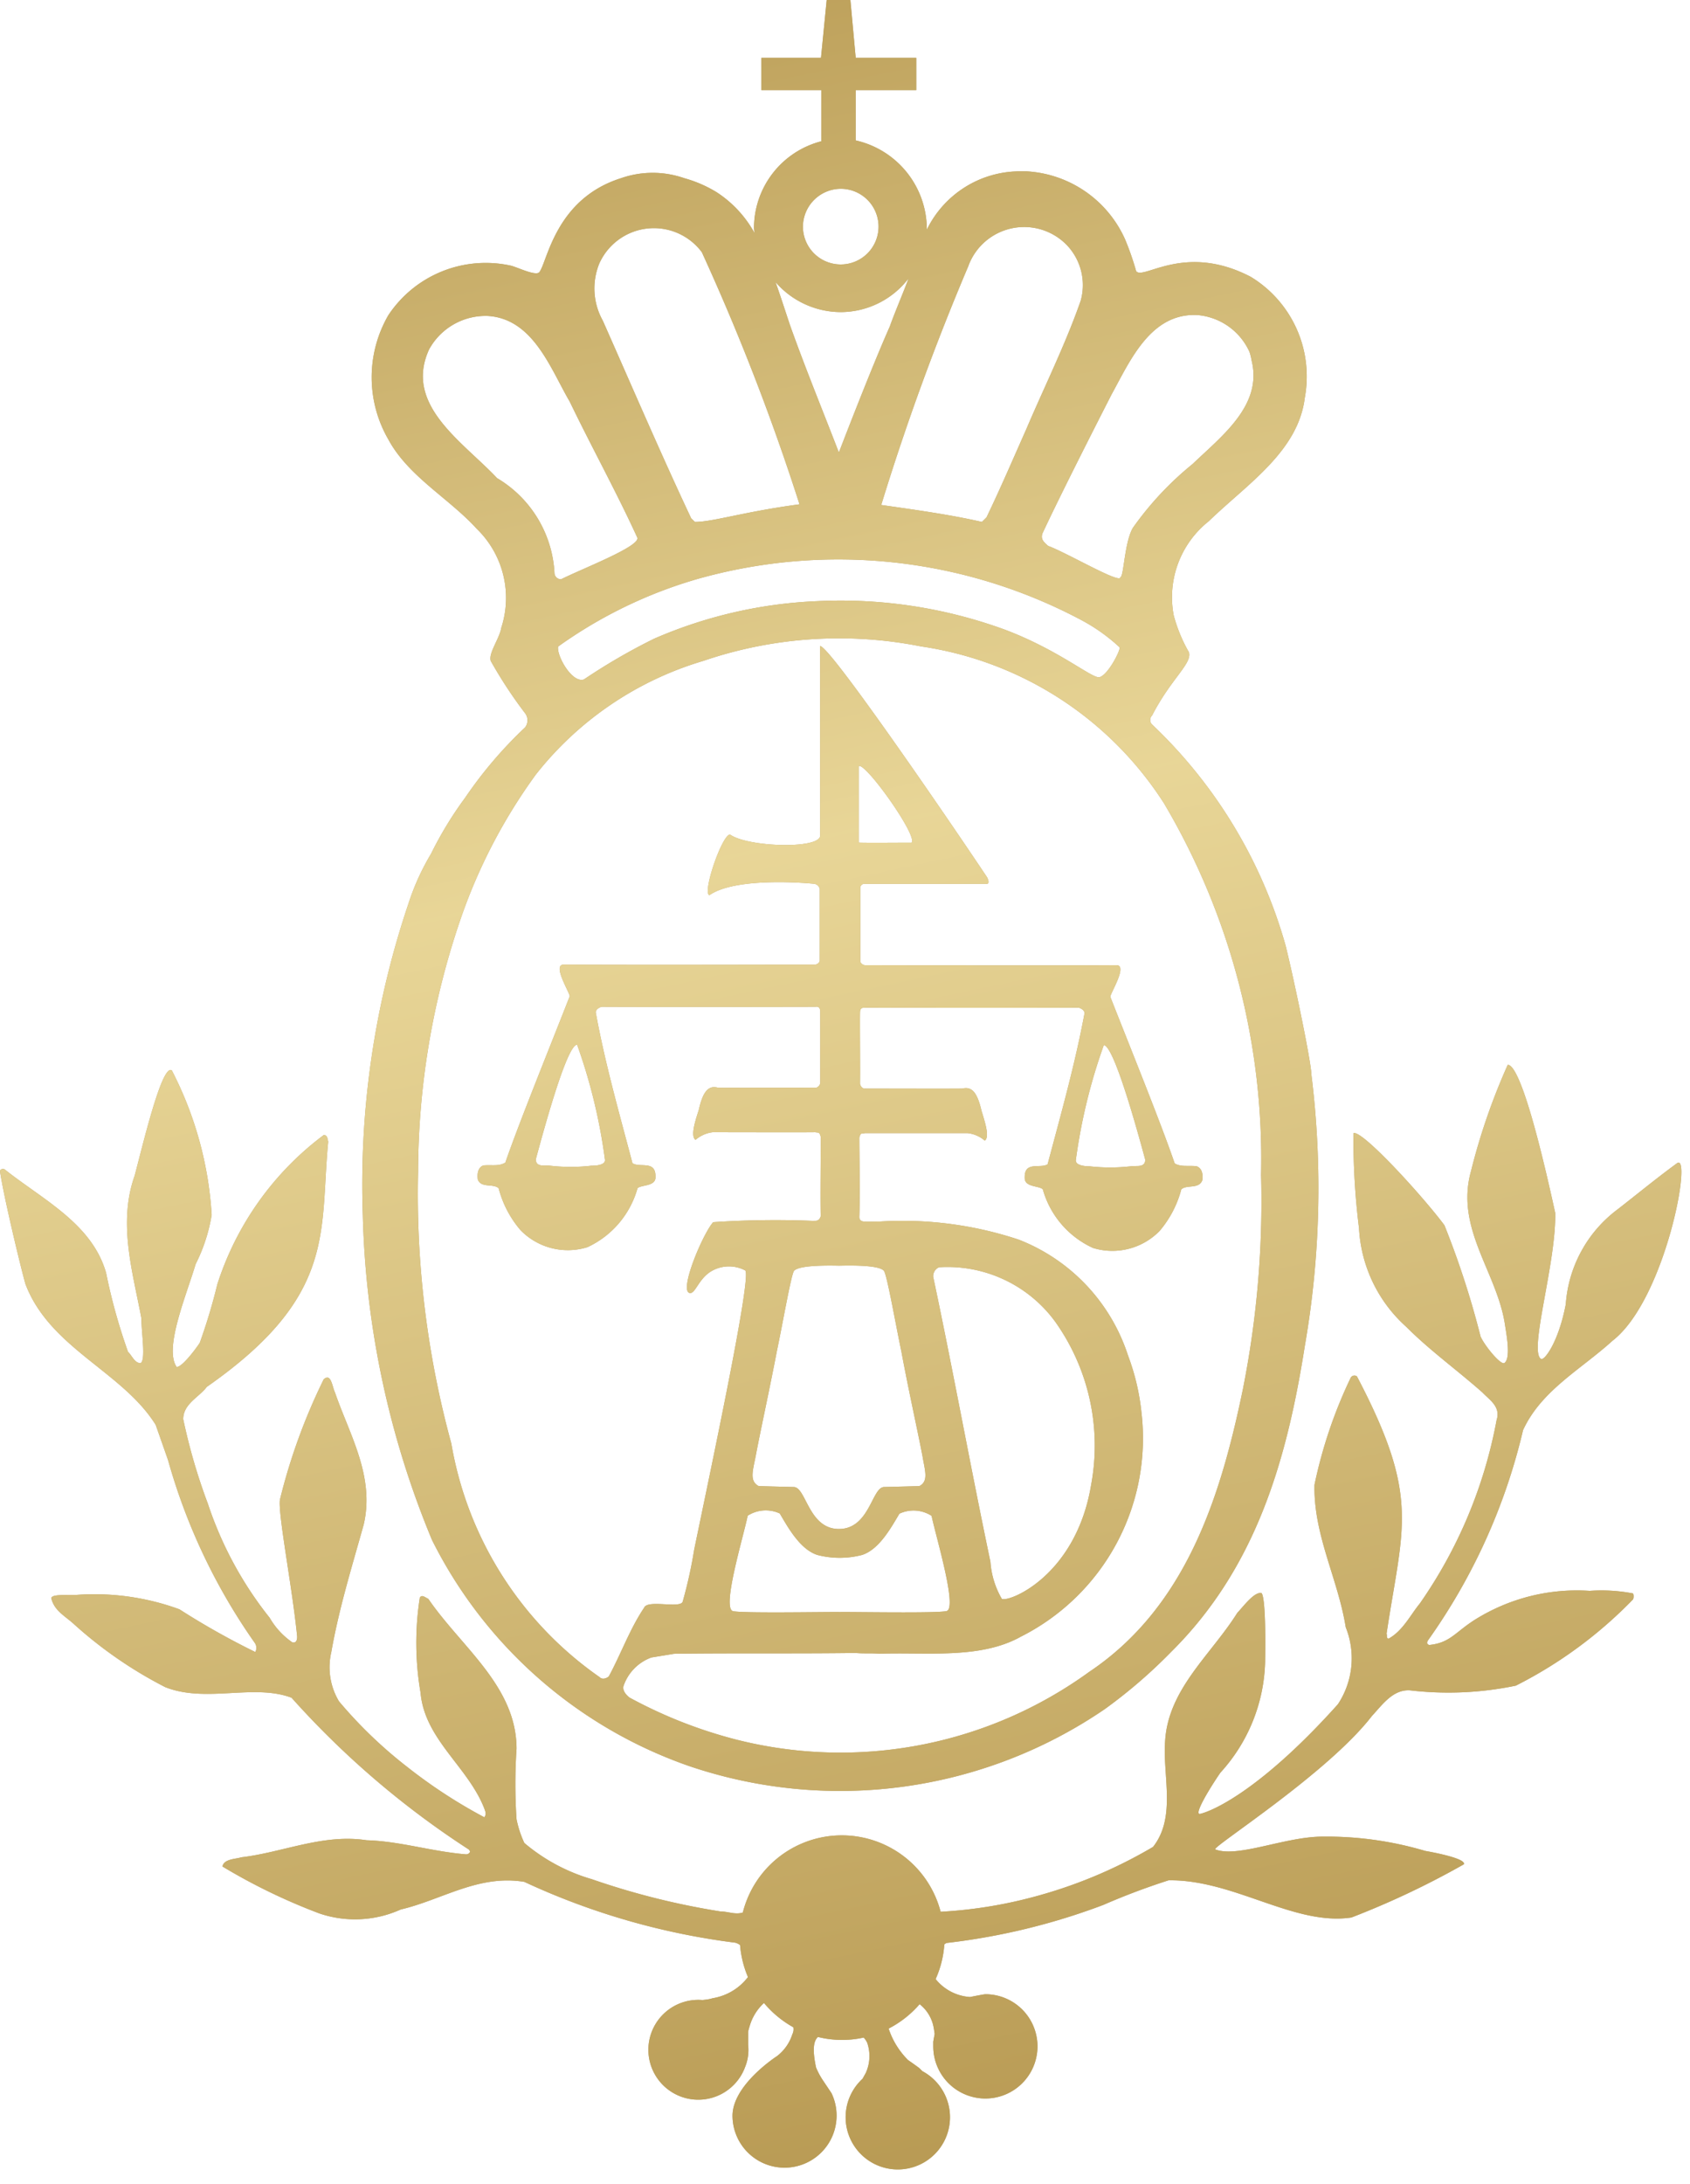
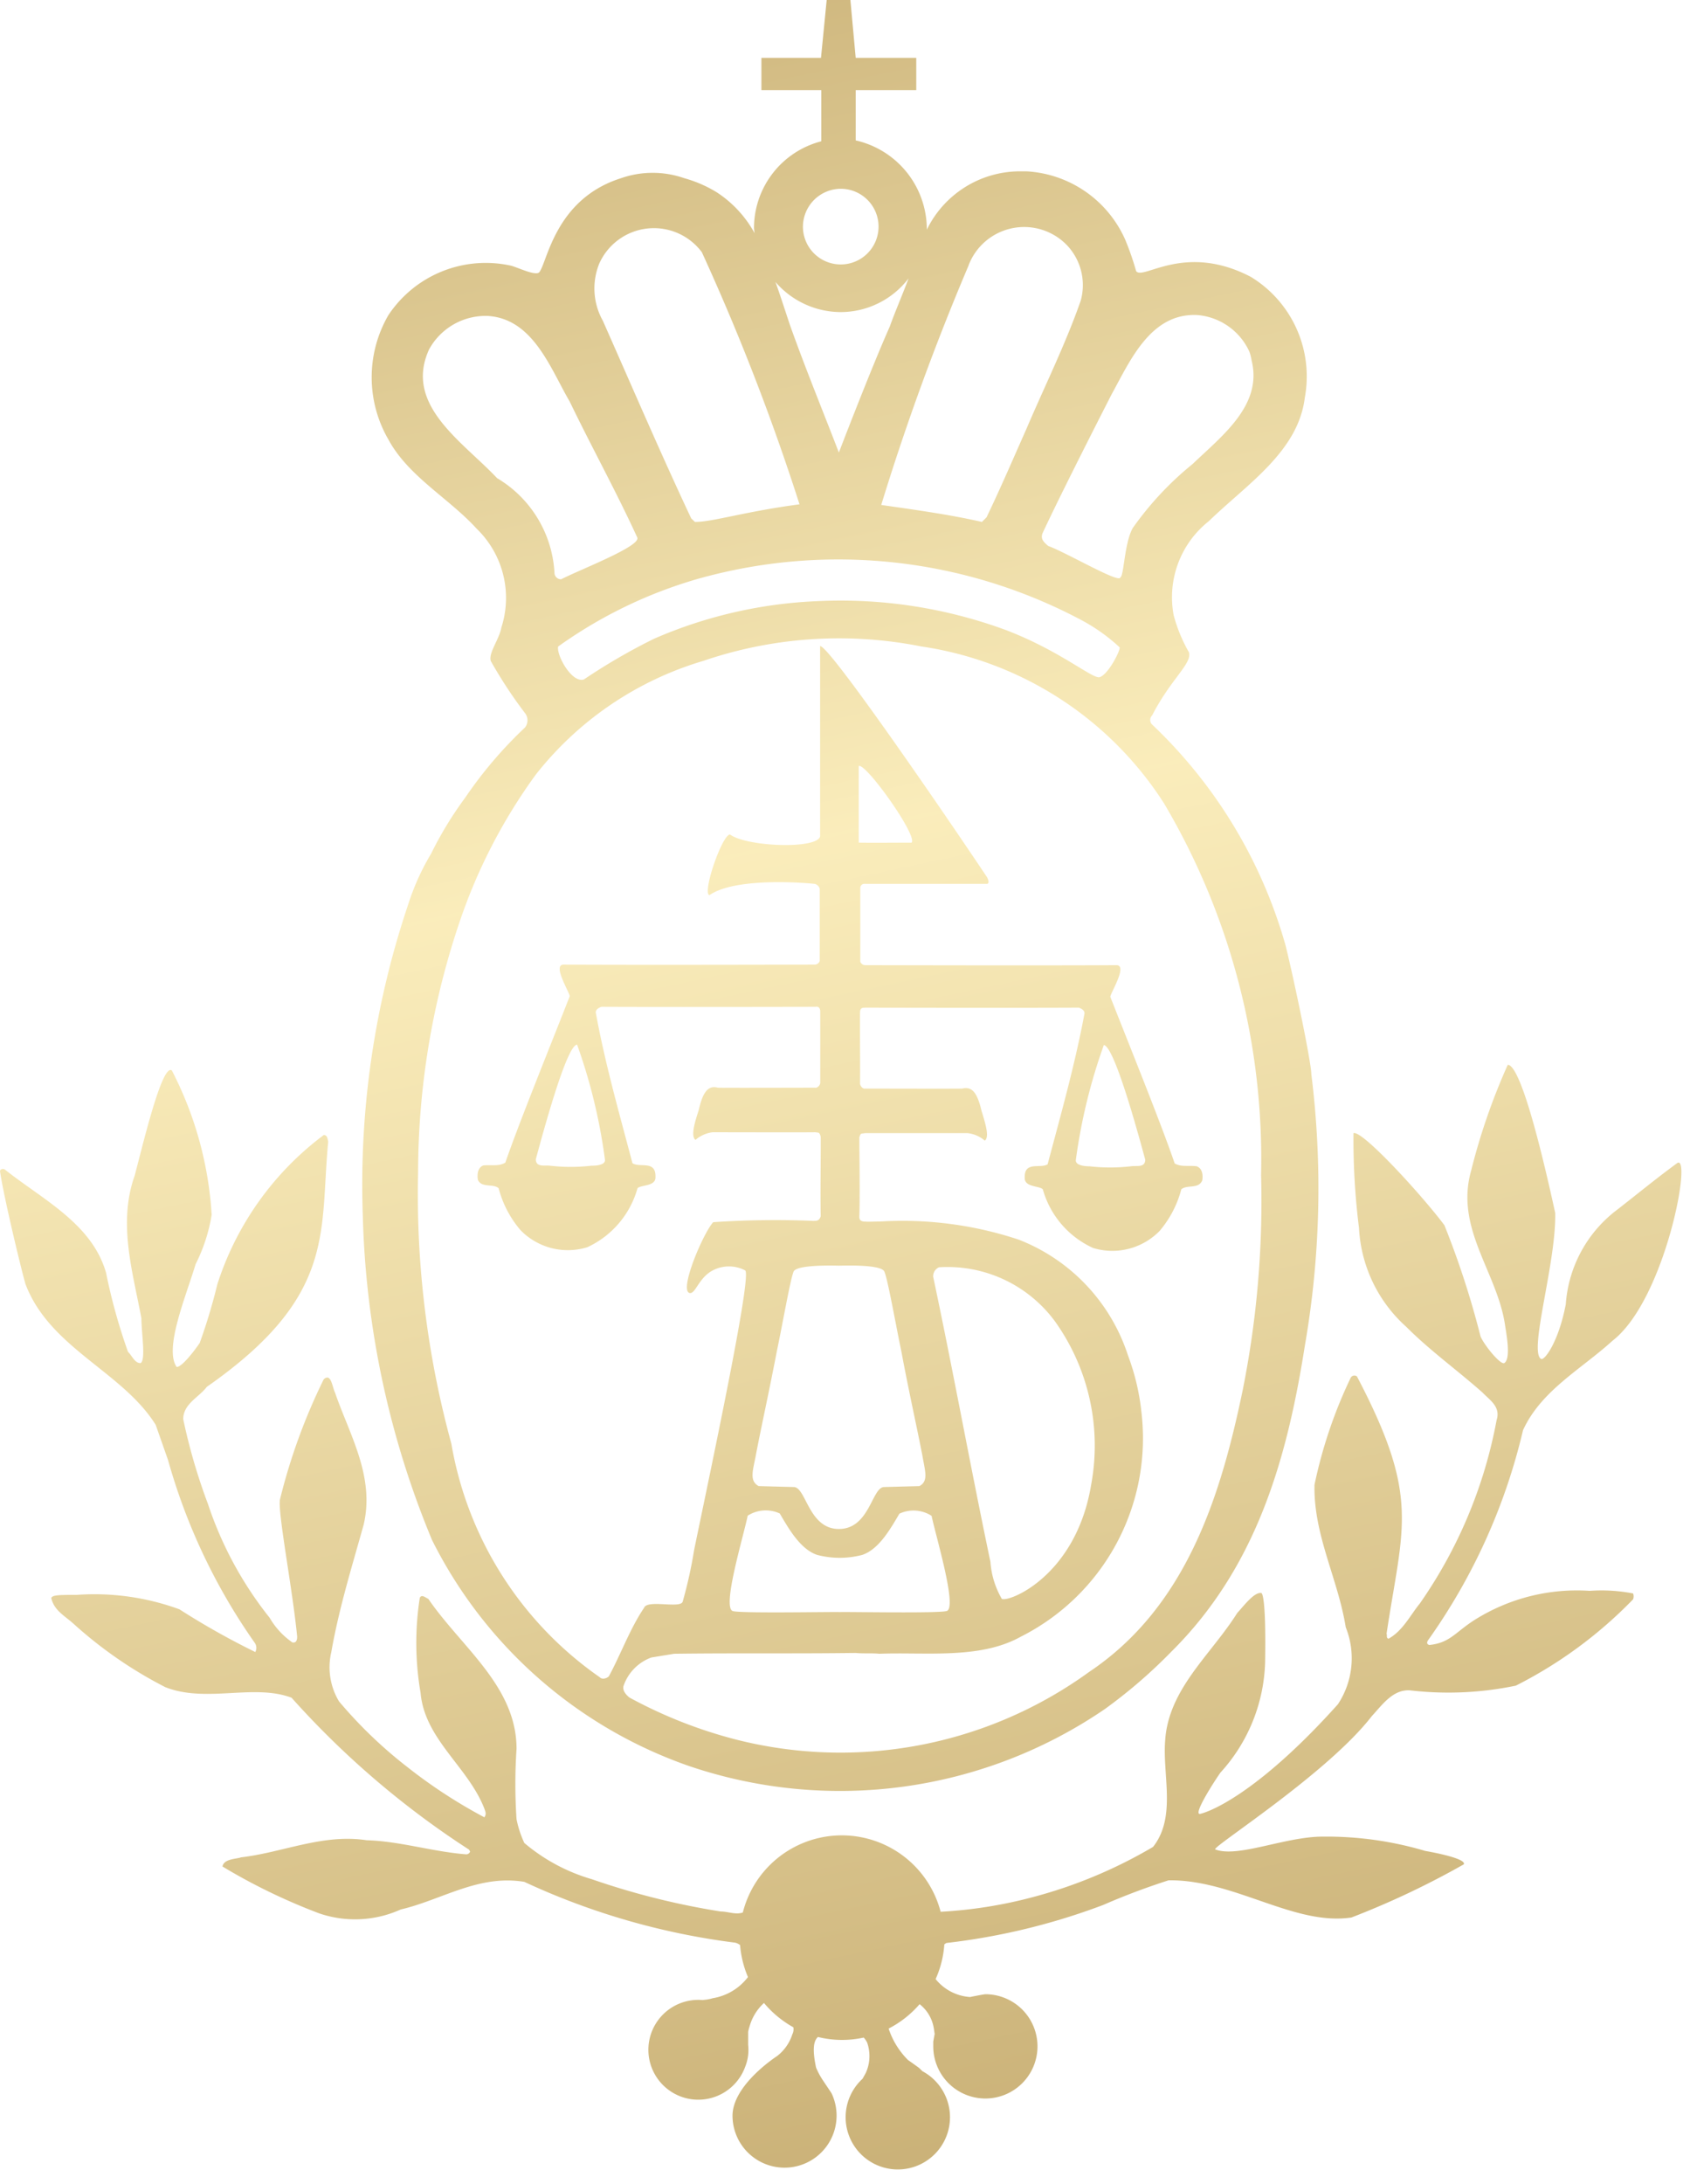
<svg xmlns="http://www.w3.org/2000/svg" viewBox="0 0 48 62" fill="none">
-   <path d="M37.245 30.491c0-.308-.457-2.533-.728-3.639a13.8 13.8 0 00-3.8-6.29.182.182 0 01.006-.253c.536-1.043 1.14-1.472 1.046-1.792a4.37 4.37 0 01-.434-1.052 2.754 2.754 0 011-2.672c1.082-1.05 2.538-1.973 2.725-3.507a3.308 3.308 0 00-1.536-3.428c-1.881-.979-3.053.106-3.255-.161a7.903 7.903 0 00-.309-.89 3.264 3.264 0 00-2.8-1.943h-.243a2.945 2.945 0 00-2.593 1.656 2.589 2.589 0 00-2.02-2.534V2.559h1.72v-.917h-1.72L24.153 0h-.673l-.162 1.642h-1.692v.917h1.7v1.452a2.547 2.547 0 00-1.911 2.461c.003.05.009.1.018.148a3.248 3.248 0 00-1.075-1.161 3.592 3.592 0 00-.921-.4 2.726 2.726 0 00-1.8 0c-1.861.588-2.087 2.363-2.316 2.664-.094.128-.628-.139-.812-.182a3.318 3.318 0 00-3.479 1.407 3.519 3.519 0 000 3.526c.567 1.052 1.724 1.671 2.509 2.535a2.733 2.733 0 01.7 2.808c-.057.327-.37.72-.3.946.29.516.615 1.011.974 1.482a.333.333 0 010 .405c-.638.6-1.208 1.269-1.7 1.993-.37.501-.695 1.034-.97 1.593-.27.45-.487.93-.647 1.431a24.883 24.883 0 00-1.292 8.822c.08 3.17.746 6.299 1.966 9.226a12.9 12.9 0 007.31 6.42 13.335 13.335 0 0011.8-1.62 14.446 14.446 0 001.88-1.62c2.426-2.4 3.294-5.476 3.8-8.689.443-2.548.505-5.148.185-7.715zM31.58 11.18c.525-.954 1.106-2.3 2.426-2.237a1.785 1.785 0 011.483 1.048c.026.078.046.159.059.24.318 1.267-.834 2.136-1.675 2.941a9.06 9.06 0 00-1.7 1.817c-.241.427-.251 1.383-.354 1.4-.006.192-1.533-.706-2.048-.891-.133-.116-.217-.194-.163-.356.601-1.29 1.972-3.962 1.972-3.962zm.221 7.2c.02.09-.326.772-.57.843-.2.056-1.151-.772-2.7-1.352a13.594 13.594 0 00-5.321-.806 12.944 12.944 0 00-4.631 1.066c-.69.34-1.355.726-1.992 1.155-.342.12-.788-.689-.734-.933a12.99 12.99 0 013.937-1.912 14.71 14.71 0 0110.927 1.163c.394.21.76.47 1.086.775l-.002.001zM27.507 7.54a1.689 1.689 0 012.806-.57 1.646 1.646 0 01.382 1.565c-.434 1.242-1.025 2.426-1.543 3.642-.372.835-.731 1.675-1.133 2.51l-.131.129c-.917-.211-1.945-.35-2.859-.482a69.556 69.556 0 012.48-6.795l-.002.001zM23.88 5.359a1.074 1.074 0 11-1.075 1.076 1.081 1.081 0 011.075-1.076zm-.011 3.5a2.43 2.43 0 001.937-.957c-.139.378-.413 1.019-.532 1.363-.541 1.213-1.448 3.581-1.448 3.581-.478-1.241-.922-2.315-1.376-3.581-.119-.348-.289-.887-.425-1.26a2.457 2.457 0 001.844.854zM17.02 7.483a1.7 1.7 0 012.914-.324 64.35 64.35 0 012.774 7.157c-1.579.21-2.457.5-2.97.5l-.106-.1c-.863-1.834-1.675-3.728-2.51-5.611a1.876 1.876 0 01-.102-1.622zm-2.892 6.1c-.977-1.043-2.669-2.08-1.94-3.666a1.829 1.829 0 011.673-.948c1.292.084 1.781 1.514 2.32 2.43.623 1.293 1.324 2.559 1.919 3.859.107.246-1.573.888-2.163 1.186a.186.186 0 01-.189-.189 3.333 3.333 0 00-1.62-2.676v.004zm21.181 25.815c-.623 3.019-1.59 6.2-4.375 8.063A12.037 12.037 0 0120.9 49.379a13.222 13.222 0 01-3.02-1.19c-.112-.087-.218-.221-.162-.354a1.311 1.311 0 01.782-.784l.647-.106c1.751-.023 3.45 0 5.152-.023.245.023.459 0 .676.023 1.317-.052 2.856.163 4.015-.483a6.305 6.305 0 003.43-6.368 6.453 6.453 0 00-.382-1.616 5.274 5.274 0 00-3.1-3.287A10.46 10.46 0 0025 34.675c-.133 0-.265.006-.393.006 0-.014-.2.033-.2-.132.021-.648 0-1.844 0-2.259.041-.145.056-.1.159-.123h2.92a.89.89 0 01.484.212c.136-.1.024-.47-.092-.844-.122-.529-.277-.7-.546-.634-.085.007-2.688 0-2.767 0-.033.012-.119-.036-.138-.134.006-.473-.007-1.8 0-2.03 0-.167.131-.12.131-.133.086 0 4 .01 6.08 0 .082.027.165.077.165.161-.272 1.458-.668 2.854-1.048 4.285-.209.133-.662-.1-.651.379-.011.276.405.226.514.331a2.6 2.6 0 001.428 1.666 1.876 1.876 0 001.89-.484c.292-.343.502-.747.616-1.182.166-.138.486 0 .594-.249.029-.161 0-.349-.161-.405-.245-.028-.433.027-.621-.079-.377-1.107-1.272-3.315-1.828-4.729 0-.107.505-.9.172-.9-2.063.013-7.142 0-7.142 0a.152.152 0 01-.132-.1v-2.1a.116.116 0 01.136-.107h3.467c.073-.021.027-.126 0-.185-1.043-1.565-4.489-6.6-4.744-6.565v5.4c-.079.37-2.073.3-2.559-.052-.221 0-.789 1.635-.588 1.724.768-.538 2.88-.338 2.995-.322a.192.192 0 01.141.139v2.052a.155.155 0 01-.132.1s-5.079.014-7.14 0c-.333 0 .171.788.171.9-.552 1.412-1.449 3.615-1.828 4.721-.191.112-.376.058-.622.079-.158.056-.185.245-.158.409.105.238.43.1.589.238.114.439.326.846.621 1.19a1.875 1.875 0 001.9.485 2.621 2.621 0 001.424-1.675c.105-.1.523-.047.51-.319.013-.485-.439-.252-.654-.39-.375-1.425-.777-2.824-1.042-4.278 0-.085.079-.134.164-.162 2.072.01 6 0 6.08 0 0 0 .132-.037.132.138v2.028c-.02.1-.112.143-.143.13-.082 0-2.683.008-2.766 0-.264-.07-.423.1-.542.636-.123.374-.229.743-.092.846a.907.907 0 01.485-.217c.733 0 2.46.006 2.914 0 .1.018.117-.015.157.126.006.417-.014 1.608 0 2.257-.049.174-.189.119-.189.134a26.13 26.13 0 00-2.865.036c-.291.323-.974 1.938-.67 2.01.161.035.244-.387.606-.612a.994.994 0 01.973-.029c.195.13-.909 5.321-1.45 7.934a12.81 12.81 0 01-.322 1.458c-.04.227-1.006-.064-1.1.186-.4.593-.65 1.295-1 1.945-.052.05-.182.106-.262.023a10.163 10.163 0 01-4.212-6.63 26.85 26.85 0 01-.944-7.716c.006-2.424.407-4.83 1.189-7.124a15.55 15.55 0 012.155-4.152 9.48 9.48 0 014.761-3.228 11.931 11.931 0 016.182-.409 9.895 9.895 0 016.9 4.456 19.823 19.823 0 012.755 10.543 27.213 27.213 0 01-.508 6.045v.004zm-13.159 3.57c.232.392.571 1.009 1.06 1.171.42.11.86.11 1.279 0 .488-.161.822-.779 1.057-1.171a.948.948 0 01.913.062c.132.619.726 2.582.436 2.7-.206.071-2.685.024-3.031.031h-.031c-.345-.007-2.826.04-3.025-.029-.3-.124.3-2.086.428-2.706a.951.951 0 01.914-.062v.004zm-.686-1.639c.138-.736.383-1.835.6-2.971.16-.755.391-2.087.48-2.269.112-.2 1.2-.161 1.289-.161.089 0 1.174-.043 1.281.161.094.182.327 1.514.486 2.269.211 1.135.459 2.235.6 2.971.073.434.179.715-.088.857l-1 .026c-.349 0-.41 1.187-1.281 1.191-.871.004-.934-1.194-1.289-1.191l-.993-.026c-.269-.145-.169-.427-.084-.861l-.001.004zm5.043-5.063a.276.276 0 01.164-.292 3.788 3.788 0 013.291 1.533 6.066 6.066 0 011.029 4.641c-.424 2.566-2.313 3.339-2.537 3.239a2.434 2.434 0 01-.324-1.053c-.568-2.706-1.05-5.375-1.622-8.075l-.001.007zM24.39 23.921v-2.174c.187-.114 1.691 1.993 1.5 2.174-.001-.004-1.427.01-1.499-.004l-.001.004zm6.963 5.745c.1.017.371.284 1.175 3.256-.007.234-.248.16-.406.185-.393.045-.79.045-1.184 0 0 0-.418.01-.38-.191.15-1.11.416-2.202.796-3.257l-.001.007zM17.18 32.905c.044.2-.378.185-.378.185-.393.046-.79.046-1.184 0-.155-.019-.395.052-.4-.181.8-2.975 1.068-3.247 1.173-3.254a15.73 15.73 0 01.789 3.25zm27.97 12.254a5.453 5.453 0 00-3.154.756c-.653.383-.772.717-1.4.781 0 0-.108-.02-.038-.131a16.98 16.98 0 002.7-5.968c.518-1.128 1.645-1.723 2.538-2.535 1.509-1.162 2.283-5.386 1.832-5.039-.622.457-1.082.839-1.674 1.3a3.682 3.682 0 00-1.482 2.7c-.2 1.057-.6 1.6-.7 1.554-.365-.2.429-2.715.4-4.144-.753-3.446-1.155-4.218-1.349-4.205a17.978 17.978 0 00-1.043 3.017c-.459 1.643.759 2.886.97 4.393.052.323.159.942-.027 1.057-.118.044-.567-.512-.672-.757a24.83 24.83 0 00-1.026-3.157c-.62-.832-2.343-2.717-2.583-2.613-.008.9.045 1.8.157 2.693a4.043 4.043 0 001.345 2.806c.676.677 1.429 1.213 2.163 1.863.2.212.523.4.4.782a13.32 13.32 0 01-2.181 5.207c-.266.323-.482.776-.891 1-.075-.028-.028-.111-.054-.139.463-3.084.966-3.861-.841-7.309a.12.12 0 00-.185.056c-.46.962-.802 1.977-1.02 3.021-.032 1.425.667 2.668.887 4.044a2.367 2.367 0 01-.221 2.185c-2.121 2.366-3.5 3.014-3.913 3.113-.209.042.33-.819.575-1.171a4.844 4.844 0 001.269-3.126c.034-2.02-.109-1.972-.109-1.972-.2-.032-.487.354-.683.567-.746 1.188-1.962 2.158-2.048 3.64-.073.973.322 2.16-.343 3a13.488 13.488 0 01-3.424 1.428 12.86 12.86 0 01-2.609.413 2.9 2.9 0 00-5.618.021c-.21.07-.418-.029-.629-.029a21.385 21.385 0 01-3.662-.917 5.209 5.209 0 01-1.915-1.028 2.99 2.99 0 01-.221-.672 14.865 14.865 0 010-2c0-1.778-1.567-2.884-2.507-4.259-.075-.028-.186-.139-.241-.028a8.314 8.314 0 00.022 2.693c.115 1.326 1.354 2.106 1.813 3.294.029.087.063.145 0 .244a14.545 14.545 0 01-2.193-1.431 12.692 12.692 0 01-1.937-1.861 1.883 1.883 0 01-.218-1.4c.218-1.243.588-2.429.919-3.616.322-1.371-.406-2.562-.813-3.747-.081-.165-.111-.571-.322-.378a16.761 16.761 0 00-1.245 3.423c-.052.42.356 2.513.489 3.859.006.066 0 .214-.133.186a2.17 2.17 0 01-.647-.7 10.46 10.46 0 01-1.754-3.237 16.469 16.469 0 01-.7-2.4c0-.437.452-.624.669-.917 3.706-2.586 3.2-4.409 3.449-6.961-.02-.076-.02-.188-.127-.188a8.547 8.547 0 00-3.022 4.237 16.22 16.22 0 01-.5 1.664c-.16.24-.53.709-.658.68-.359-.527.267-2 .541-2.916a4.8 4.8 0 00.456-1.4 10.27 10.27 0 00-1.132-4.1c-.281-.2-.832 2.157-1.057 2.994-.48 1.35-.046 2.753.193 4.044 0 .411.132 1.194-.025 1.272-.168 0-.244-.217-.356-.322-.26-.73-.469-1.48-.622-2.24-.4-1.4-1.8-2.078-2.881-2.938-.053-.029-.132 0-.132.052.106.729.6 2.774.722 3.2.69 1.825 2.755 2.485 3.7 4l.351 1a16.955 16.955 0 002.454 5.176.25.25 0 01.024.273 21.474 21.474 0 01-2.155-1.213 7.03 7.03 0 00-2.909-.41c-.574 0-.688.01-.732.087.079.347.356.49.62.721.79.717 1.67 1.327 2.62 1.812 1.16.458 2.506-.106 3.586.3a24.912 24.912 0 005.043 4.314l.029.055a.124.124 0 01-.11.077c-.971-.077-1.885-.374-2.828-.4-1.24-.191-2.378.346-3.568.485-.132.049-.49.039-.528.26.873.526 1.792.97 2.746 1.33.758.26 1.587.22 2.317-.11 1.162-.27 2.209-1 3.51-.784a20.18 20.18 0 005.986 1.726.37.37 0 01.142.068c.025.313.101.62.224.909a1.58 1.58 0 01-1 .6 1.365 1.365 0 01-.161.037l-.13.015a1.417 1.417 0 101.21 1.9c.08-.198.11-.412.086-.624v-.376c.01-.05.024-.1.04-.15a1.42 1.42 0 01.41-.667c.233.28.516.513.834.69a.31.31 0 01-.029.2c-.078.245-.23.461-.434.618 0 0-1.269.814-1.265 1.7a1.478 1.478 0 102.812-.647l-.258-.385a2.12 2.12 0 01-.181-.343c-.122-.571-.051-.773.053-.868a2.838 2.838 0 001.3.017.58.58 0 01.1.148c.096.28.082.586-.04.855l-.092.166a1.482 1.482 0 101.7-.214l-.095-.093c-.106-.078-.21-.152-.315-.225-.25-.25-.44-.556-.55-.892a2.93 2.93 0 00.88-.693c.211.165.354.403.4.667.013.059.016.115.028.175l-.04.22v.139a1.48 1.48 0 101.481-1.483c-.045 0-.437.079-.437.079a1.371 1.371 0 01-.977-.509c.14-.311.224-.645.247-.985a.5.5 0 01.06-.04 18.624 18.624 0 004.452-1.079 19.59 19.59 0 011.858-.7c1.86-.024 3.566 1.3 5.192 1.056a23.84 23.84 0 003.193-1.51c.085-.181-1.1-.381-1.1-.381a9.839 9.839 0 00-2.914-.405c-1.058 0-2.408.61-3.046.363-.139-.044 3.183-2.145 4.449-3.787.3-.323.594-.753 1.075-.729a9.384 9.384 0 003.014-.133 12.445 12.445 0 003.33-2.451.246.246 0 000-.166 4.742 4.742 0 00-1.234-.074z" fill="#A58B4C" />
  <path opacity=".8" d="M37.245 30.491c0-.308-.457-2.533-.728-3.639a13.8 13.8 0 00-3.8-6.29.182.182 0 01.006-.253c.536-1.043 1.14-1.472 1.046-1.792a4.37 4.37 0 01-.434-1.052 2.754 2.754 0 011-2.672c1.082-1.05 2.538-1.973 2.725-3.507a3.308 3.308 0 00-1.536-3.428c-1.881-.979-3.053.106-3.255-.161a7.903 7.903 0 00-.309-.89 3.264 3.264 0 00-2.8-1.943h-.243a2.945 2.945 0 00-2.593 1.656 2.589 2.589 0 00-2.02-2.534V2.559h1.72v-.917h-1.72L24.153 0h-.673l-.162 1.642h-1.692v.917h1.7v1.452a2.547 2.547 0 00-1.911 2.461c.003.05.009.1.018.148a3.248 3.248 0 00-1.075-1.161 3.592 3.592 0 00-.921-.4 2.726 2.726 0 00-1.8 0c-1.861.588-2.087 2.363-2.316 2.664-.094.128-.628-.139-.812-.182a3.318 3.318 0 00-3.479 1.407 3.519 3.519 0 000 3.526c.567 1.052 1.724 1.671 2.509 2.535a2.733 2.733 0 01.7 2.808c-.057.327-.37.72-.3.946.29.516.615 1.011.974 1.482a.333.333 0 010 .405c-.638.6-1.208 1.269-1.7 1.993-.37.501-.695 1.034-.97 1.593-.27.45-.487.93-.647 1.431a24.883 24.883 0 00-1.292 8.822c.08 3.17.746 6.299 1.966 9.226a12.9 12.9 0 007.31 6.42 13.335 13.335 0 0011.8-1.62 14.446 14.446 0 001.88-1.62c2.426-2.4 3.294-5.476 3.8-8.689.443-2.548.505-5.148.185-7.715zM31.58 11.18c.525-.954 1.106-2.3 2.426-2.237a1.785 1.785 0 011.483 1.048c.026.078.046.159.059.24.318 1.267-.834 2.136-1.675 2.941a9.06 9.06 0 00-1.7 1.817c-.241.427-.251 1.383-.354 1.4-.006.192-1.533-.706-2.048-.891-.133-.116-.217-.194-.163-.356.601-1.29 1.972-3.962 1.972-3.962zm.221 7.2c.02.09-.326.772-.57.843-.2.056-1.151-.772-2.7-1.352a13.594 13.594 0 00-5.321-.806 12.944 12.944 0 00-4.631 1.066c-.69.34-1.355.726-1.992 1.155-.342.12-.788-.689-.734-.933a12.99 12.99 0 013.937-1.912 14.71 14.71 0 0110.927 1.163c.394.21.76.47 1.086.775l-.002.001zM27.507 7.54a1.689 1.689 0 012.806-.57 1.646 1.646 0 01.382 1.565c-.434 1.242-1.025 2.426-1.543 3.642-.372.835-.731 1.675-1.133 2.51l-.131.129c-.917-.211-1.945-.35-2.859-.482a69.556 69.556 0 012.48-6.795l-.002.001zM23.88 5.359a1.074 1.074 0 11-1.075 1.076 1.081 1.081 0 011.075-1.076zm-.011 3.5a2.43 2.43 0 001.937-.957c-.139.378-.413 1.019-.532 1.363-.541 1.213-1.448 3.581-1.448 3.581-.478-1.241-.922-2.315-1.376-3.581-.119-.348-.289-.887-.425-1.26a2.457 2.457 0 001.844.854zM17.02 7.483a1.7 1.7 0 012.914-.324 64.35 64.35 0 012.774 7.157c-1.579.21-2.457.5-2.97.5l-.106-.1c-.863-1.834-1.675-3.728-2.51-5.611a1.876 1.876 0 01-.102-1.622zm-2.892 6.1c-.977-1.043-2.669-2.08-1.94-3.666a1.829 1.829 0 011.673-.948c1.292.084 1.781 1.514 2.32 2.43.623 1.293 1.324 2.559 1.919 3.859.107.246-1.573.888-2.163 1.186a.186.186 0 01-.189-.189 3.333 3.333 0 00-1.62-2.676v.004zm21.181 25.815c-.623 3.019-1.59 6.2-4.375 8.063A12.037 12.037 0 0120.9 49.379a13.222 13.222 0 01-3.02-1.19c-.112-.087-.218-.221-.162-.354a1.311 1.311 0 01.782-.784l.647-.106c1.751-.023 3.45 0 5.152-.023.245.023.459 0 .676.023 1.317-.052 2.856.163 4.015-.483a6.305 6.305 0 003.43-6.368 6.453 6.453 0 00-.382-1.616 5.274 5.274 0 00-3.1-3.287A10.46 10.46 0 0025 34.675c-.133 0-.265.006-.393.006 0-.014-.2.033-.2-.132.021-.648 0-1.844 0-2.259.041-.145.056-.1.159-.123h2.92a.89.89 0 01.484.212c.136-.1.024-.47-.092-.844-.122-.529-.277-.7-.546-.634-.085.007-2.688 0-2.767 0-.033.012-.119-.036-.138-.134.006-.473-.007-1.8 0-2.03 0-.167.131-.12.131-.133.086 0 4 .01 6.08 0 .082.027.165.077.165.161-.272 1.458-.668 2.854-1.048 4.285-.209.133-.662-.1-.651.379-.011.276.405.226.514.331a2.6 2.6 0 001.428 1.666 1.876 1.876 0 001.89-.484c.292-.343.502-.747.616-1.182.166-.138.486 0 .594-.249.029-.161 0-.349-.161-.405-.245-.028-.433.027-.621-.079-.377-1.107-1.272-3.315-1.828-4.729 0-.107.505-.9.172-.9-2.063.013-7.142 0-7.142 0a.152.152 0 01-.132-.1v-2.1a.116.116 0 01.136-.107h3.467c.073-.021.027-.126 0-.185-1.043-1.565-4.489-6.6-4.744-6.565v5.4c-.079.37-2.073.3-2.559-.052-.221 0-.789 1.635-.588 1.724.768-.538 2.88-.338 2.995-.322a.192.192 0 01.141.139v2.052a.155.155 0 01-.132.1s-5.079.014-7.14 0c-.333 0 .171.788.171.9-.552 1.412-1.449 3.615-1.828 4.721-.191.112-.376.058-.622.079-.158.056-.185.245-.158.409.105.238.43.1.589.238.114.439.326.846.621 1.19a1.875 1.875 0 001.9.485 2.621 2.621 0 001.424-1.675c.105-.1.523-.047.51-.319.013-.485-.439-.252-.654-.39-.375-1.425-.777-2.824-1.042-4.278 0-.085.079-.134.164-.162 2.072.01 6 0 6.08 0 0 0 .132-.037.132.138v2.028c-.02.1-.112.143-.143.13-.082 0-2.683.008-2.766 0-.264-.07-.423.1-.542.636-.123.374-.229.743-.092.846a.907.907 0 01.485-.217c.733 0 2.46.006 2.914 0 .1.018.117-.015.157.126.006.417-.014 1.608 0 2.257-.049.174-.189.119-.189.134a26.13 26.13 0 00-2.865.036c-.291.323-.974 1.938-.67 2.01.161.035.244-.387.606-.612a.994.994 0 01.973-.029c.195.13-.909 5.321-1.45 7.934a12.81 12.81 0 01-.322 1.458c-.04.227-1.006-.064-1.1.186-.4.593-.65 1.295-1 1.945-.052.05-.182.106-.262.023a10.163 10.163 0 01-4.212-6.63 26.85 26.85 0 01-.944-7.716c.006-2.424.407-4.83 1.189-7.124a15.55 15.55 0 012.155-4.152 9.48 9.48 0 014.761-3.228 11.931 11.931 0 016.182-.409 9.895 9.895 0 016.9 4.456 19.823 19.823 0 012.755 10.543 27.213 27.213 0 01-.508 6.045v.004zm-13.159 3.57c.232.392.571 1.009 1.06 1.171.42.11.86.11 1.279 0 .488-.161.822-.779 1.057-1.171a.948.948 0 01.913.062c.132.619.726 2.582.436 2.7-.206.071-2.685.024-3.031.031h-.031c-.345-.007-2.826.04-3.025-.029-.3-.124.3-2.086.428-2.706a.951.951 0 01.914-.062v.004zm-.686-1.639c.138-.736.383-1.835.6-2.971.16-.755.391-2.087.48-2.269.112-.2 1.2-.161 1.289-.161.089 0 1.174-.043 1.281.161.094.182.327 1.514.486 2.269.211 1.135.459 2.235.6 2.971.073.434.179.715-.088.857l-1 .026c-.349 0-.41 1.187-1.281 1.191-.871.004-.934-1.194-1.289-1.191l-.993-.026c-.269-.145-.169-.427-.084-.861l-.001.004zm5.043-5.063a.276.276 0 01.164-.292 3.788 3.788 0 013.291 1.533 6.066 6.066 0 011.029 4.641c-.424 2.566-2.313 3.339-2.537 3.239a2.434 2.434 0 01-.324-1.053c-.568-2.706-1.05-5.375-1.622-8.075l-.001.007zM24.39 23.921v-2.174c.187-.114 1.691 1.993 1.5 2.174-.001-.004-1.427.01-1.499-.004l-.001.004zm6.963 5.745c.1.017.371.284 1.175 3.256-.007.234-.248.16-.406.185-.393.045-.79.045-1.184 0 0 0-.418.01-.38-.191.15-1.11.416-2.202.796-3.257l-.001.007zM17.18 32.905c.044.2-.378.185-.378.185-.393.046-.79.046-1.184 0-.155-.019-.395.052-.4-.181.8-2.975 1.068-3.247 1.173-3.254a15.73 15.73 0 01.789 3.25zm27.97 12.254a5.453 5.453 0 00-3.154.756c-.653.383-.772.717-1.4.781 0 0-.108-.02-.038-.131a16.98 16.98 0 002.7-5.968c.518-1.128 1.645-1.723 2.538-2.535 1.509-1.162 2.283-5.386 1.832-5.039-.622.457-1.082.839-1.674 1.3a3.682 3.682 0 00-1.482 2.7c-.2 1.057-.6 1.6-.7 1.554-.365-.2.429-2.715.4-4.144-.753-3.446-1.155-4.218-1.349-4.205a17.978 17.978 0 00-1.043 3.017c-.459 1.643.759 2.886.97 4.393.052.323.159.942-.027 1.057-.118.044-.567-.512-.672-.757a24.83 24.83 0 00-1.026-3.157c-.62-.832-2.343-2.717-2.583-2.613-.008.9.045 1.8.157 2.693a4.043 4.043 0 001.345 2.806c.676.677 1.429 1.213 2.163 1.863.2.212.523.4.4.782a13.32 13.32 0 01-2.181 5.207c-.266.323-.482.776-.891 1-.075-.028-.028-.111-.054-.139.463-3.084.966-3.861-.841-7.309a.12.12 0 00-.185.056c-.46.962-.802 1.977-1.02 3.021-.032 1.425.667 2.668.887 4.044a2.367 2.367 0 01-.221 2.185c-2.121 2.366-3.5 3.014-3.913 3.113-.209.042.33-.819.575-1.171a4.844 4.844 0 001.269-3.126c.034-2.02-.109-1.972-.109-1.972-.2-.032-.487.354-.683.567-.746 1.188-1.962 2.158-2.048 3.64-.073.973.322 2.16-.343 3a13.488 13.488 0 01-3.424 1.428 12.86 12.86 0 01-2.609.413 2.9 2.9 0 00-5.618.021c-.21.07-.418-.029-.629-.029a21.385 21.385 0 01-3.662-.917 5.209 5.209 0 01-1.915-1.028 2.99 2.99 0 01-.221-.672 14.865 14.865 0 010-2c0-1.778-1.567-2.884-2.507-4.259-.075-.028-.186-.139-.241-.028a8.314 8.314 0 00.022 2.693c.115 1.326 1.354 2.106 1.813 3.294.029.087.063.145 0 .244a14.545 14.545 0 01-2.193-1.431 12.692 12.692 0 01-1.937-1.861 1.883 1.883 0 01-.218-1.4c.218-1.243.588-2.429.919-3.616.322-1.371-.406-2.562-.813-3.747-.081-.165-.111-.571-.322-.378a16.761 16.761 0 00-1.245 3.423c-.052.42.356 2.513.489 3.859.006.066 0 .214-.133.186a2.17 2.17 0 01-.647-.7 10.46 10.46 0 01-1.754-3.237 16.469 16.469 0 01-.7-2.4c0-.437.452-.624.669-.917 3.706-2.586 3.2-4.409 3.449-6.961-.02-.076-.02-.188-.127-.188a8.547 8.547 0 00-3.022 4.237 16.22 16.22 0 01-.5 1.664c-.16.24-.53.709-.658.68-.359-.527.267-2 .541-2.916a4.8 4.8 0 00.456-1.4 10.27 10.27 0 00-1.132-4.1c-.281-.2-.832 2.157-1.057 2.994-.48 1.35-.046 2.753.193 4.044 0 .411.132 1.194-.025 1.272-.168 0-.244-.217-.356-.322-.26-.73-.469-1.48-.622-2.24-.4-1.4-1.8-2.078-2.881-2.938-.053-.029-.132 0-.132.052.106.729.6 2.774.722 3.2.69 1.825 2.755 2.485 3.7 4l.351 1a16.955 16.955 0 002.454 5.176.25.25 0 01.024.273 21.474 21.474 0 01-2.155-1.213 7.03 7.03 0 00-2.909-.41c-.574 0-.688.01-.732.087.079.347.356.49.62.721.79.717 1.67 1.327 2.62 1.812 1.16.458 2.506-.106 3.586.3a24.912 24.912 0 005.043 4.314l.029.055a.124.124 0 01-.11.077c-.971-.077-1.885-.374-2.828-.4-1.24-.191-2.378.346-3.568.485-.132.049-.49.039-.528.26.873.526 1.792.97 2.746 1.33.758.26 1.587.22 2.317-.11 1.162-.27 2.209-1 3.51-.784a20.18 20.18 0 005.986 1.726.37.37 0 01.142.068c.025.313.101.62.224.909a1.58 1.58 0 01-1 .6 1.365 1.365 0 01-.161.037l-.13.015a1.417 1.417 0 101.21 1.9c.08-.198.11-.412.086-.624v-.376c.01-.05.024-.1.04-.15a1.42 1.42 0 01.41-.667c.233.28.516.513.834.69a.31.31 0 01-.029.2c-.078.245-.23.461-.434.618 0 0-1.269.814-1.265 1.7a1.478 1.478 0 102.812-.647l-.258-.385a2.12 2.12 0 01-.181-.343c-.122-.571-.051-.773.053-.868a2.838 2.838 0 001.3.017.58.58 0 01.1.148c.096.28.082.586-.04.855l-.092.166a1.482 1.482 0 101.7-.214l-.095-.093c-.106-.078-.21-.152-.315-.225-.25-.25-.44-.556-.55-.892a2.93 2.93 0 00.88-.693c.211.165.354.403.4.667.013.059.016.115.028.175l-.04.22v.139a1.48 1.48 0 101.481-1.483c-.045 0-.437.079-.437.079a1.371 1.371 0 01-.977-.509c.14-.311.224-.645.247-.985a.5.5 0 01.06-.04 18.624 18.624 0 004.452-1.079 19.59 19.59 0 011.858-.7c1.86-.024 3.566 1.3 5.192 1.056a23.84 23.84 0 003.193-1.51c.085-.181-1.1-.381-1.1-.381a9.839 9.839 0 00-2.914-.405c-1.058 0-2.408.61-3.046.363-.139-.044 3.183-2.145 4.449-3.787.3-.323.594-.753 1.075-.729a9.384 9.384 0 003.014-.133 12.445 12.445 0 003.33-2.451.246.246 0 000-.166 4.742 4.742 0 00-1.234-.074z" fill="url(#gold)" />
  <defs>
    <linearGradient id="gold" x1="17.248" y1="-1.909" x2="38.878" y2="100.045" gradientUnits="userSpaceOnUse">
      <stop stop-color="#BE9F57" />
      <stop offset=".253" stop-color="#F9E8AA" />
      <stop offset=".609" stop-color="#BE9F57" />
      <stop offset="1" stop-color="#F9E8AA" />
    </linearGradient>
  </defs>
</svg>